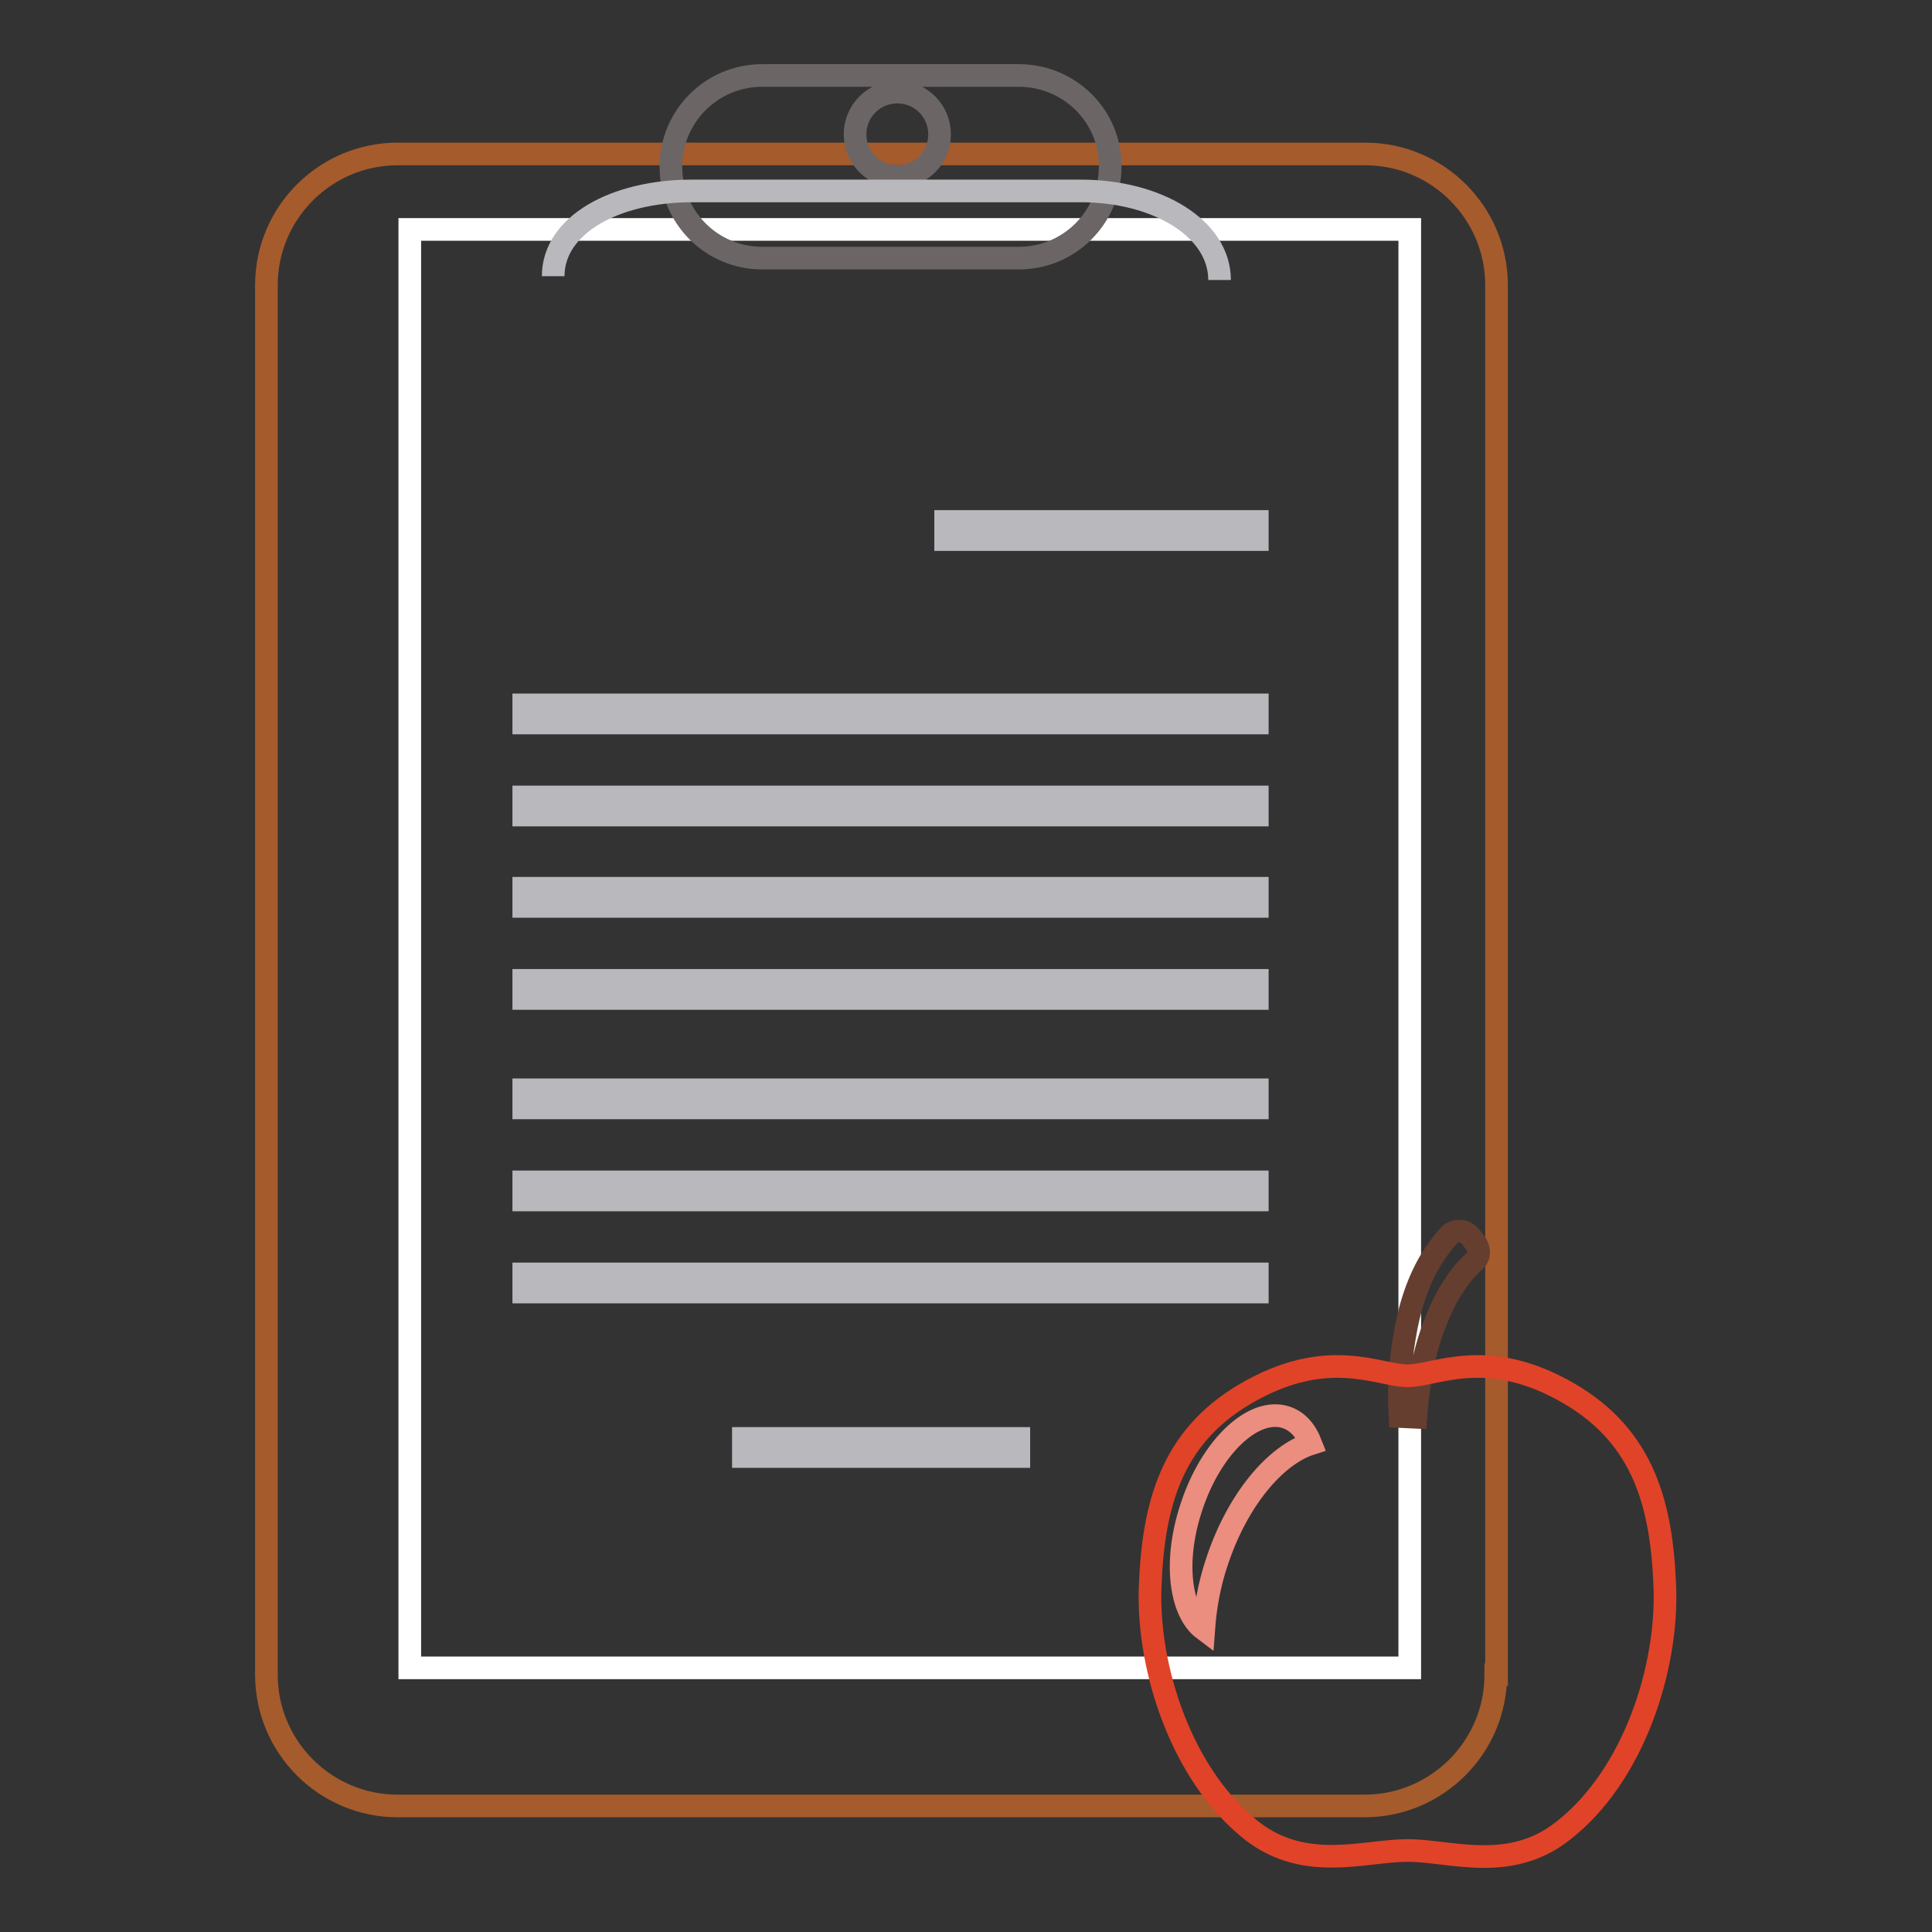
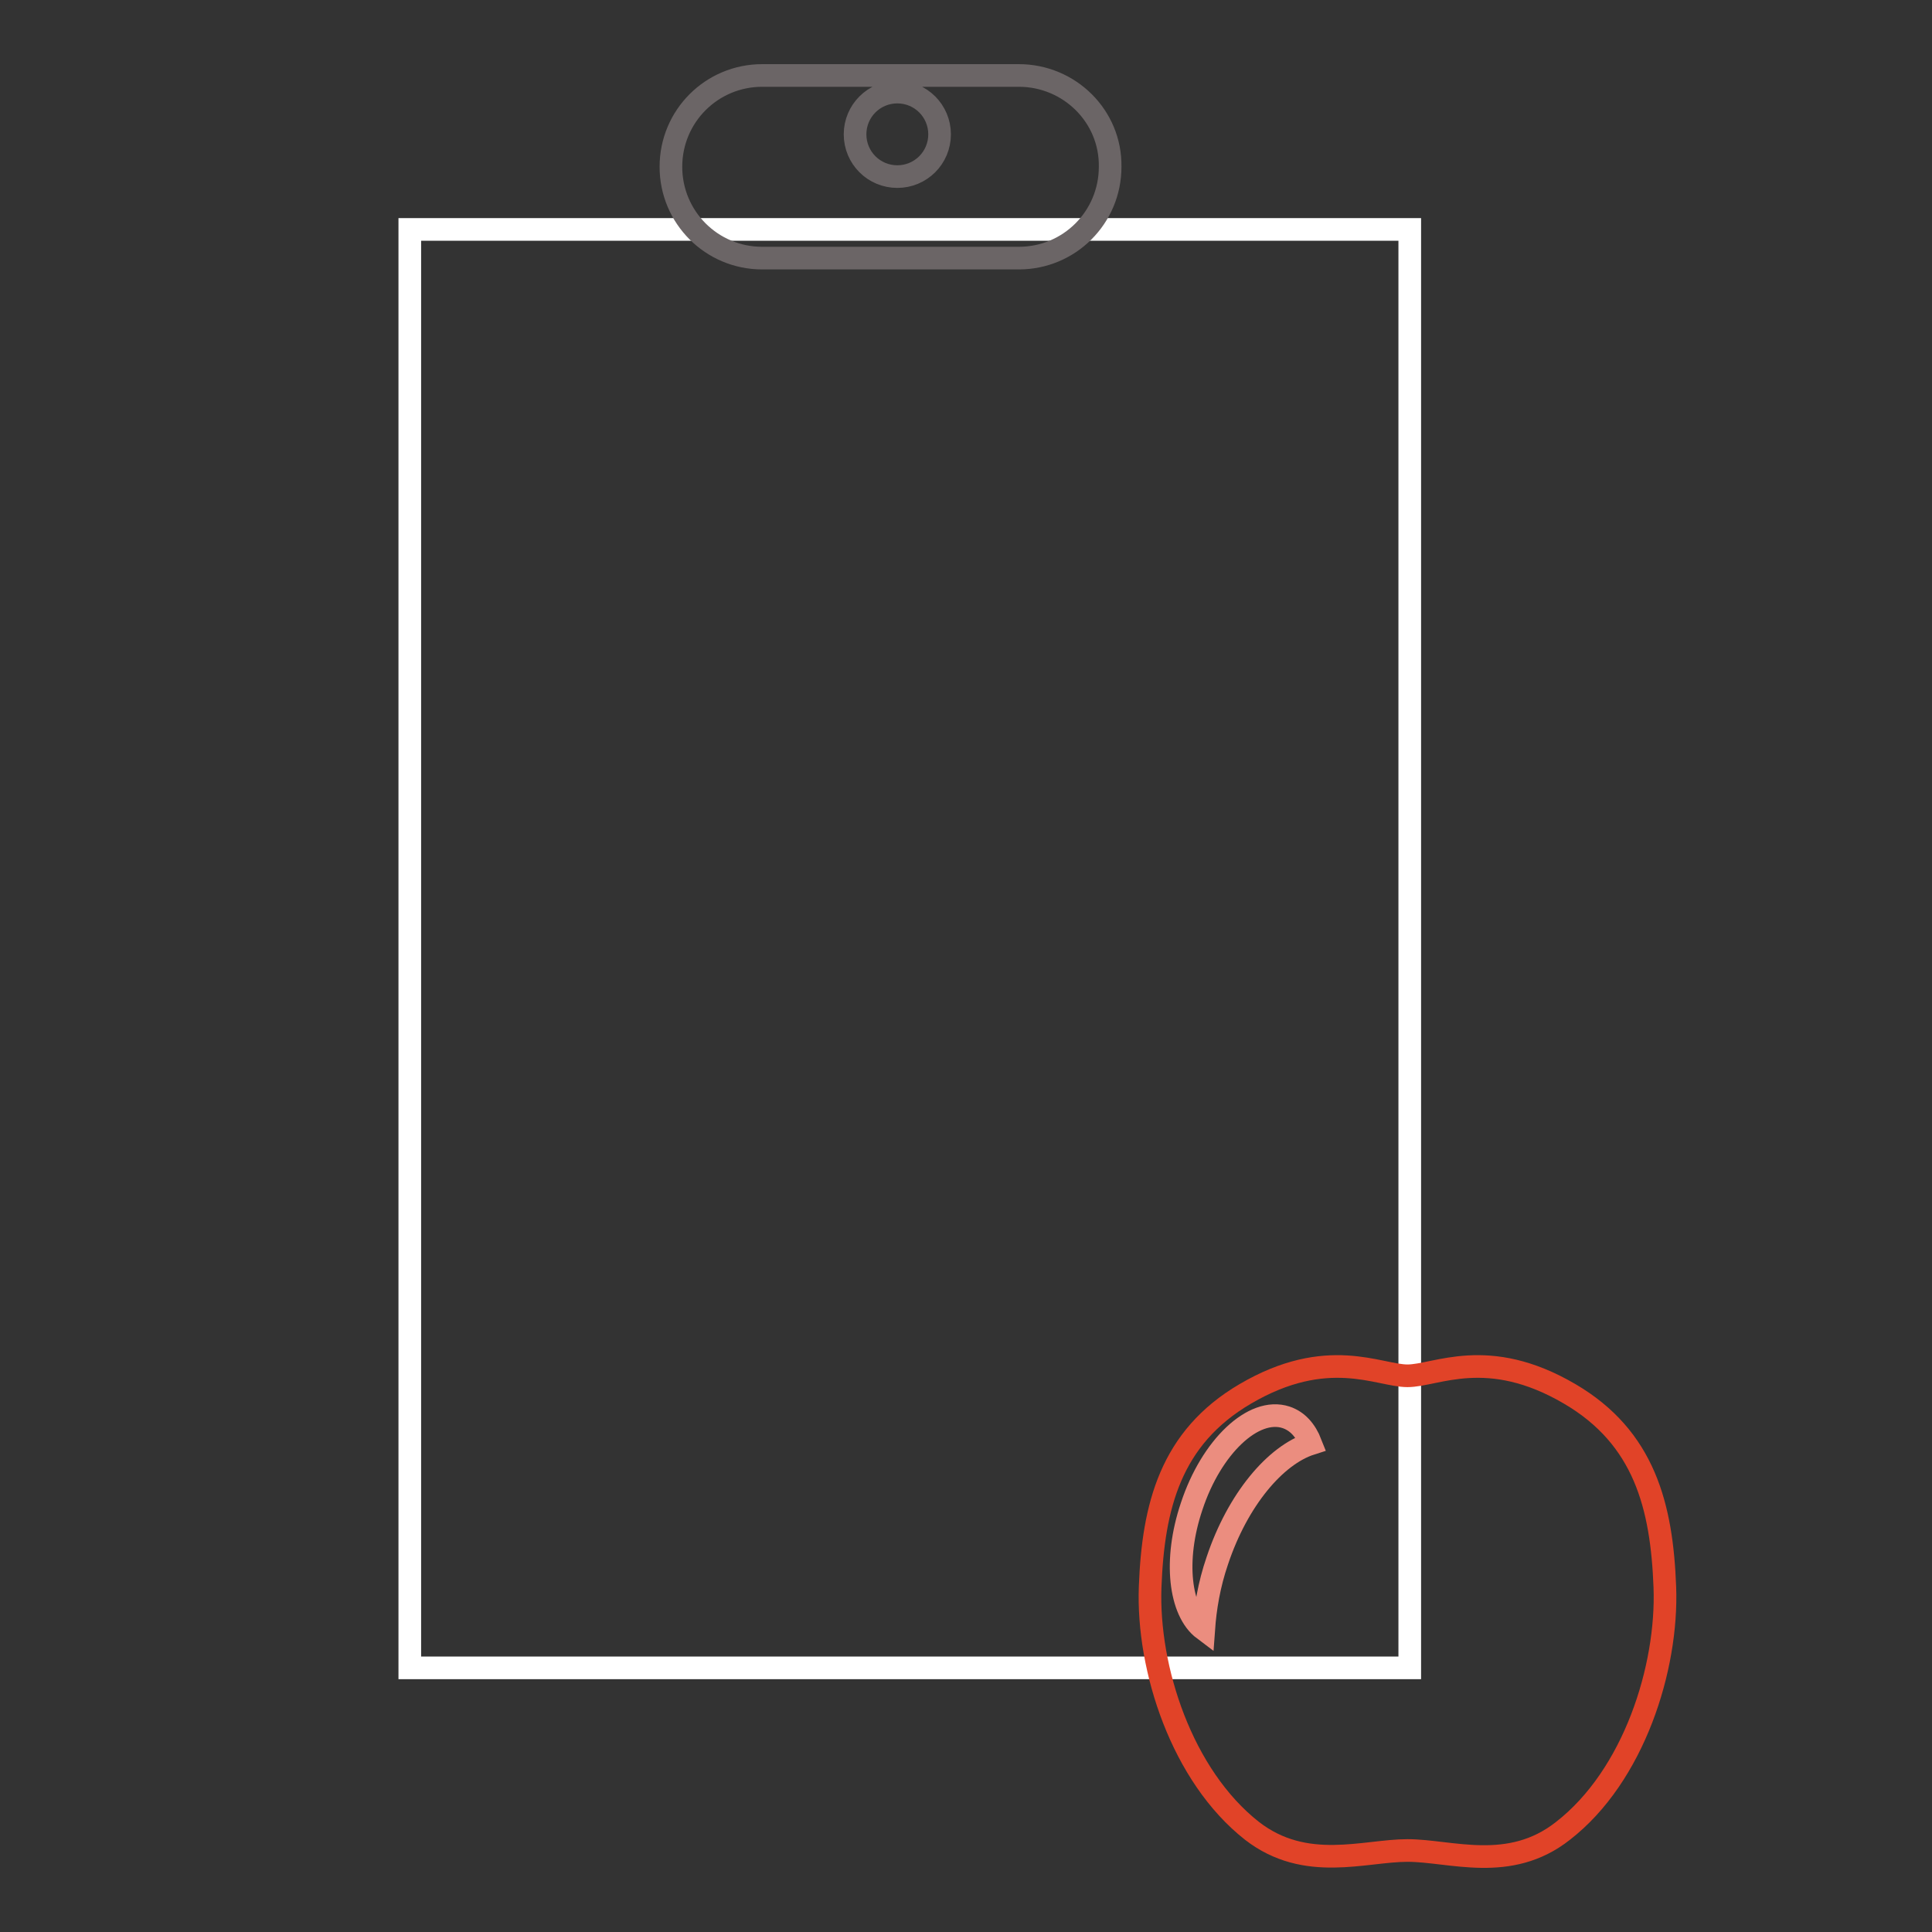
<svg xmlns="http://www.w3.org/2000/svg" version="1.1" x="0px" y="0px" viewBox="0 0 256 256" enable-background="new 0 0 256 256" xml:space="preserve">
  <rect x="0" y="0" width="256" height="256" fill="#333333" stroke="none" />
  <g>
-     <path stroke-width="3" fill-opacity="0" stroke="#a55b2c" d="M198.2,221.9c0,9.6-7.8,17.4-17.4,17.4H52.7c-9.6,0-17.4-7.8-17.4-17.4V37.8c0-9.6,7.8-17.4,17.4-17.4 h128.2c9.6,0,17.4,7.8,17.4,17.4V221.9L198.2,221.9z" />
    <path stroke-width="3" fill-opacity="0" stroke="#ffffff" d="M54.3,30.4h132.5V221H54.3V30.4z" />
    <path stroke-width="3" fill-opacity="0" stroke="#6b6566" d="M135,10h-34c-6.7,0-12.1,5.4-12.1,12.1s5.4,12.1,12.1,12.1h34c6.7,0,12.1-5.4,12.1-12.1 C147.2,15.4,141.7,10,135,10z M118.9,23.4c-3.1,0-5.6-2.5-5.6-5.6s2.5-5.6,5.6-5.6s5.6,2.5,5.6,5.6S122,23.4,118.9,23.4z" />
-     <path stroke-width="3" fill-opacity="0" stroke="#b8b8bd" d="M125.3,69.1h41.3v2.4h-41.3V69.1z M98.5,190.6H135v2.4H98.5V190.6z M69.4,93.4h97.2v2.4H69.4V93.4z  M69.4,105.6h97.2v2.4H69.4V105.6z M69.4,117.7h97.2v2.4H69.4V117.7z M69.4,129.9h97.2v2.4H69.4V129.9z M69.4,144.4h97.2v2.4H69.4 V144.4z M69.4,156.6h97.2v2.4H69.4V156.6z M69.4,168.8h97.2v2.4H69.4V168.8z M73.3,36.6c0-6.8,8.2-11.3,18.4-11.3h51.5 c10.2,0,18.4,5,18.4,11.8" />
-     <path stroke-width="3" fill-opacity="0" stroke="#653e30" d="M185.5,187.7c-0.2-3.5,0-7,0.6-10.5c0.6-3.8,1.8-7.7,3.9-10.9c0.6-0.9,1.2-1.7,1.9-2.5 c0.8-0.9,2.1-0.9,2.9,0l0.7,0.9c0.6,0.8,0.6,1.9-0.2,2.5c-0.9,0.8-1.7,1.7-2.4,2.8c-1.3,1.8-2.2,3.9-3,6c-1.4,3.8-2,7.8-2.3,11.8 L185.5,187.7z" />
    <path stroke-width="3" fill-opacity="0" stroke="#e14328" d="M186.5,245.2c-5.7,0-13.5,2.9-20.6-2.6c-9.3-7.3-13.9-21.5-13.5-32.3c0.4-10.7,2.7-19.8,12.6-25.6 c10.9-6.4,17.7-2.4,21.5-2.4c3.8,0,10.6-4,21.5,2.4c9.9,5.8,12.2,14.9,12.6,25.6c0.4,10.7-4.1,25-13.5,32.3 C200,248.2,192.2,245.2,186.5,245.2z" />
    <path stroke-width="3" fill-opacity="0" stroke="#eb8d7f" d="M170.4,187.8c1.5,0.5,2.6,1.7,3.3,3.5c-4.7,1.5-9.7,7.4-12.4,15.5c-1.1,3.2-1.6,6.3-1.8,9.1 c-3.2-2.4-4-9.2-1.6-16.3C160.5,191.7,166.1,186.4,170.4,187.8L170.4,187.8z" />
  </g>
</svg>